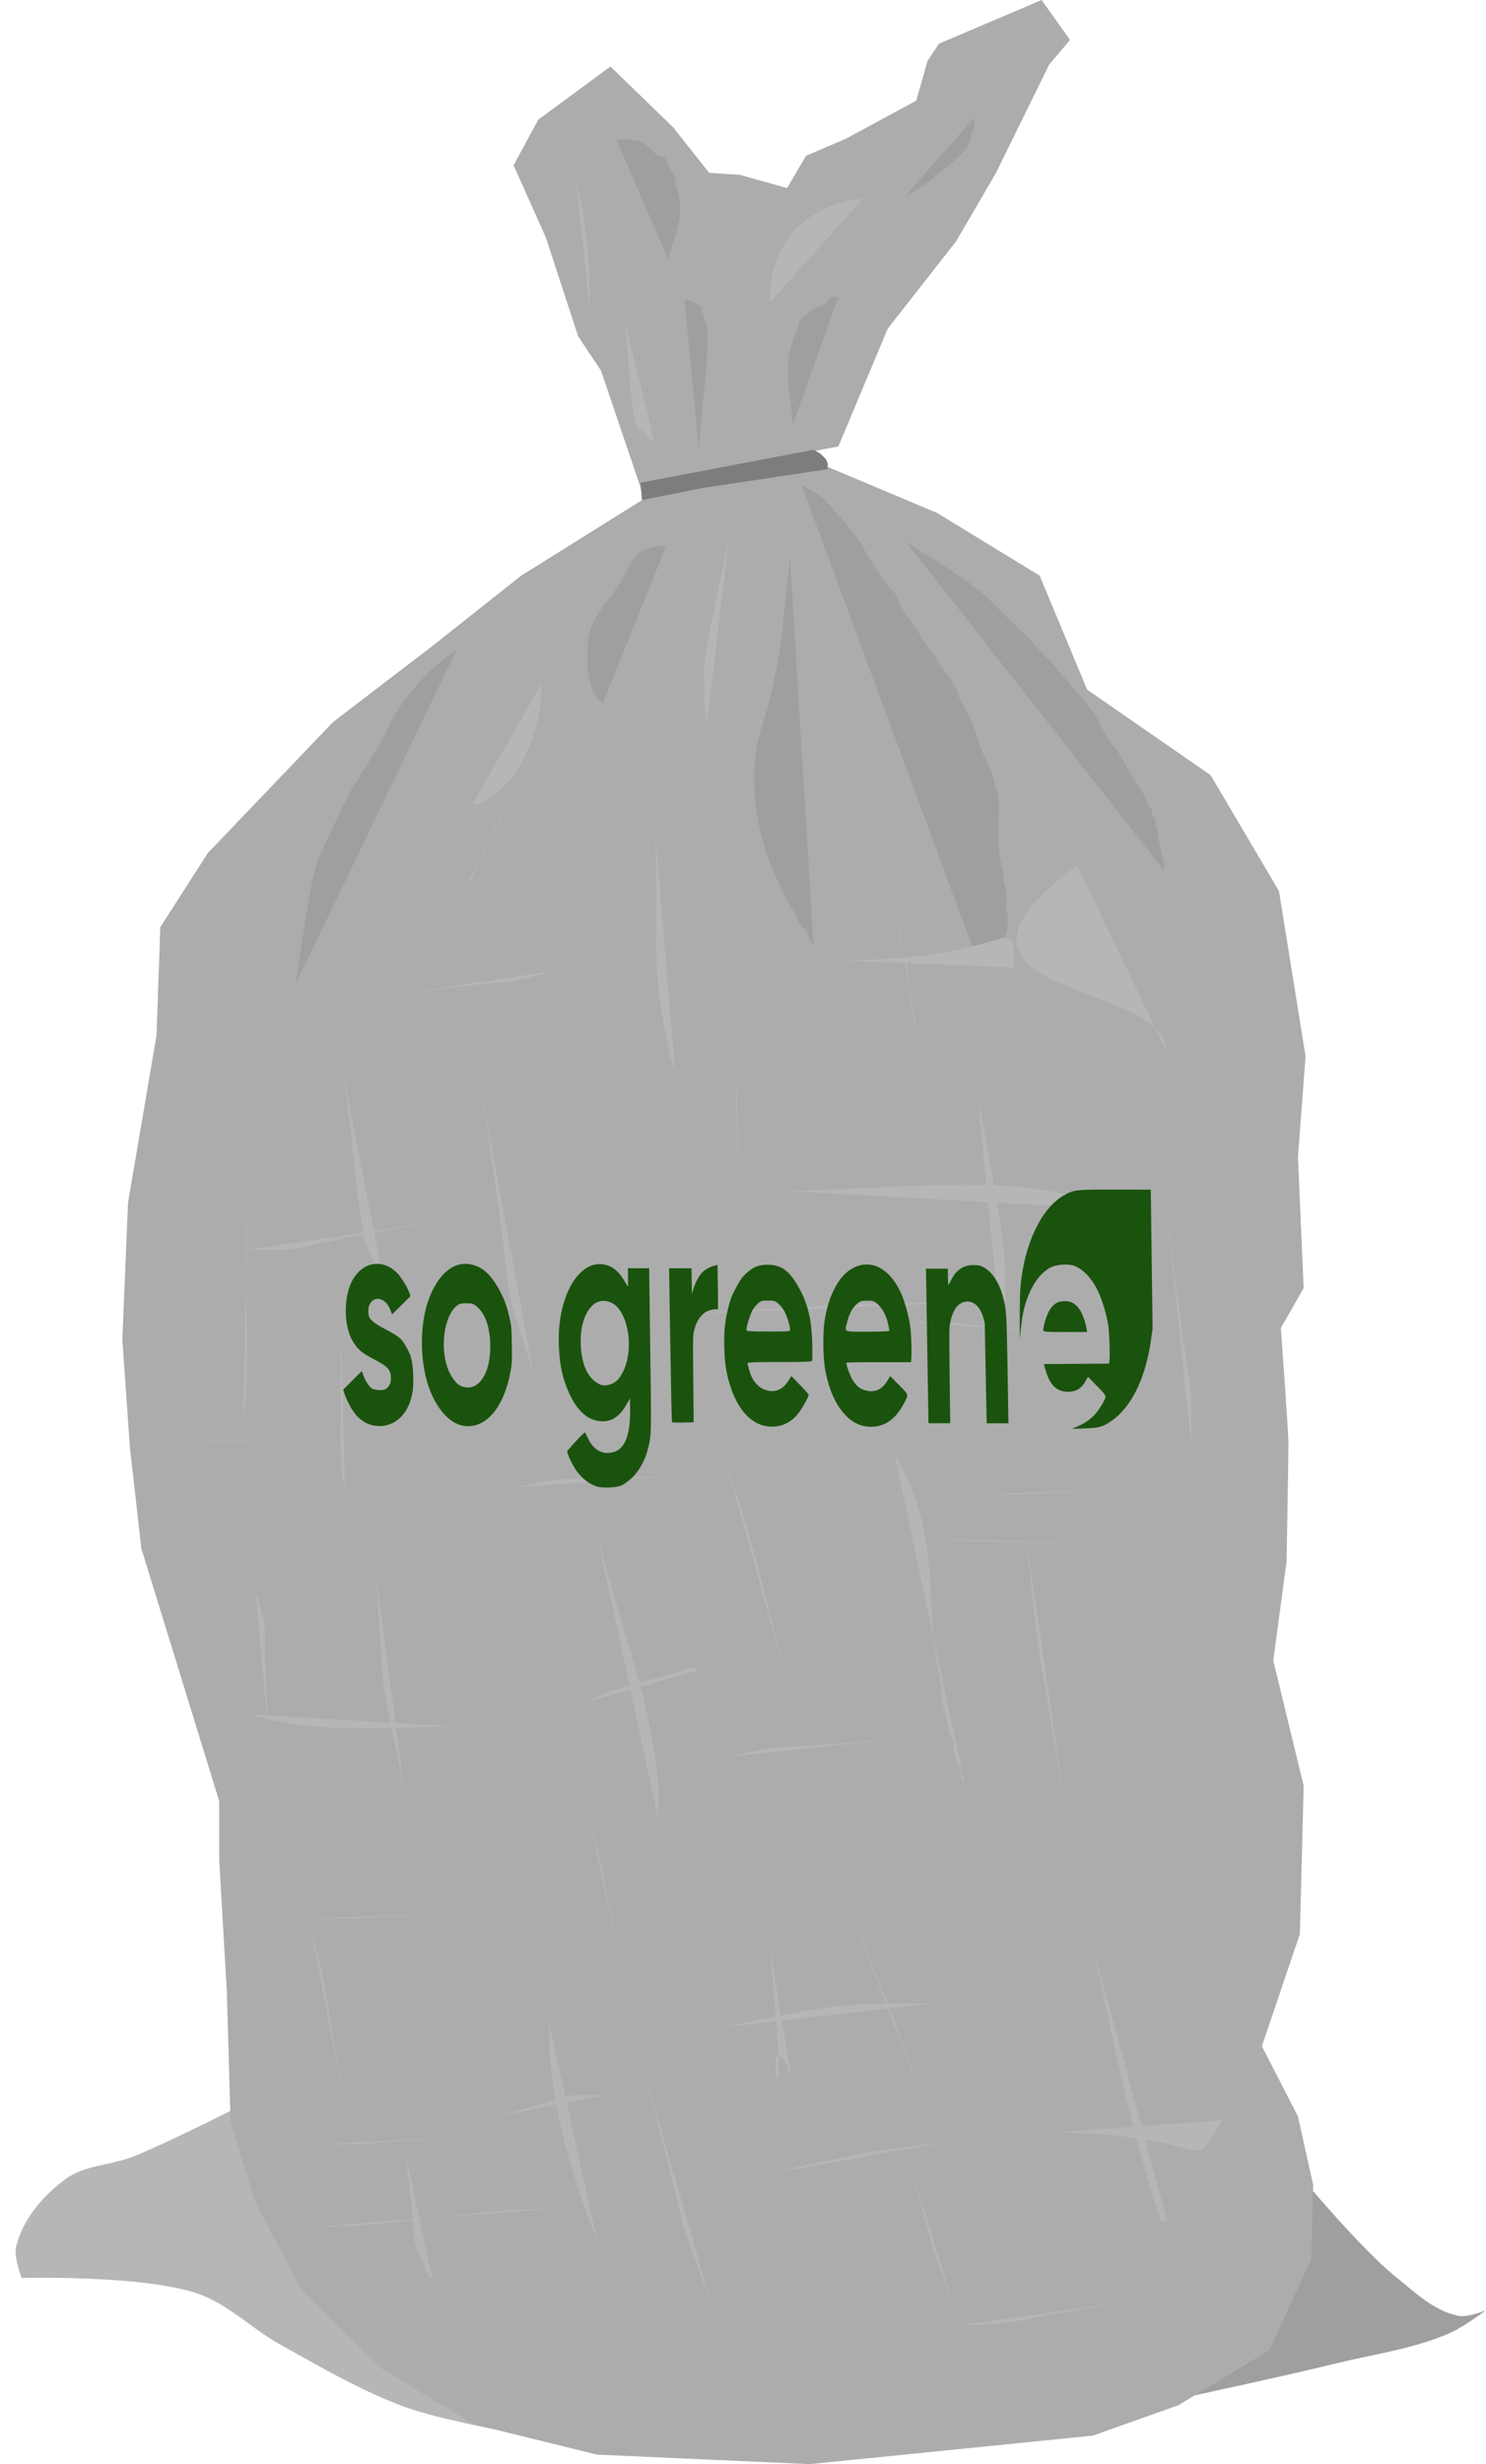
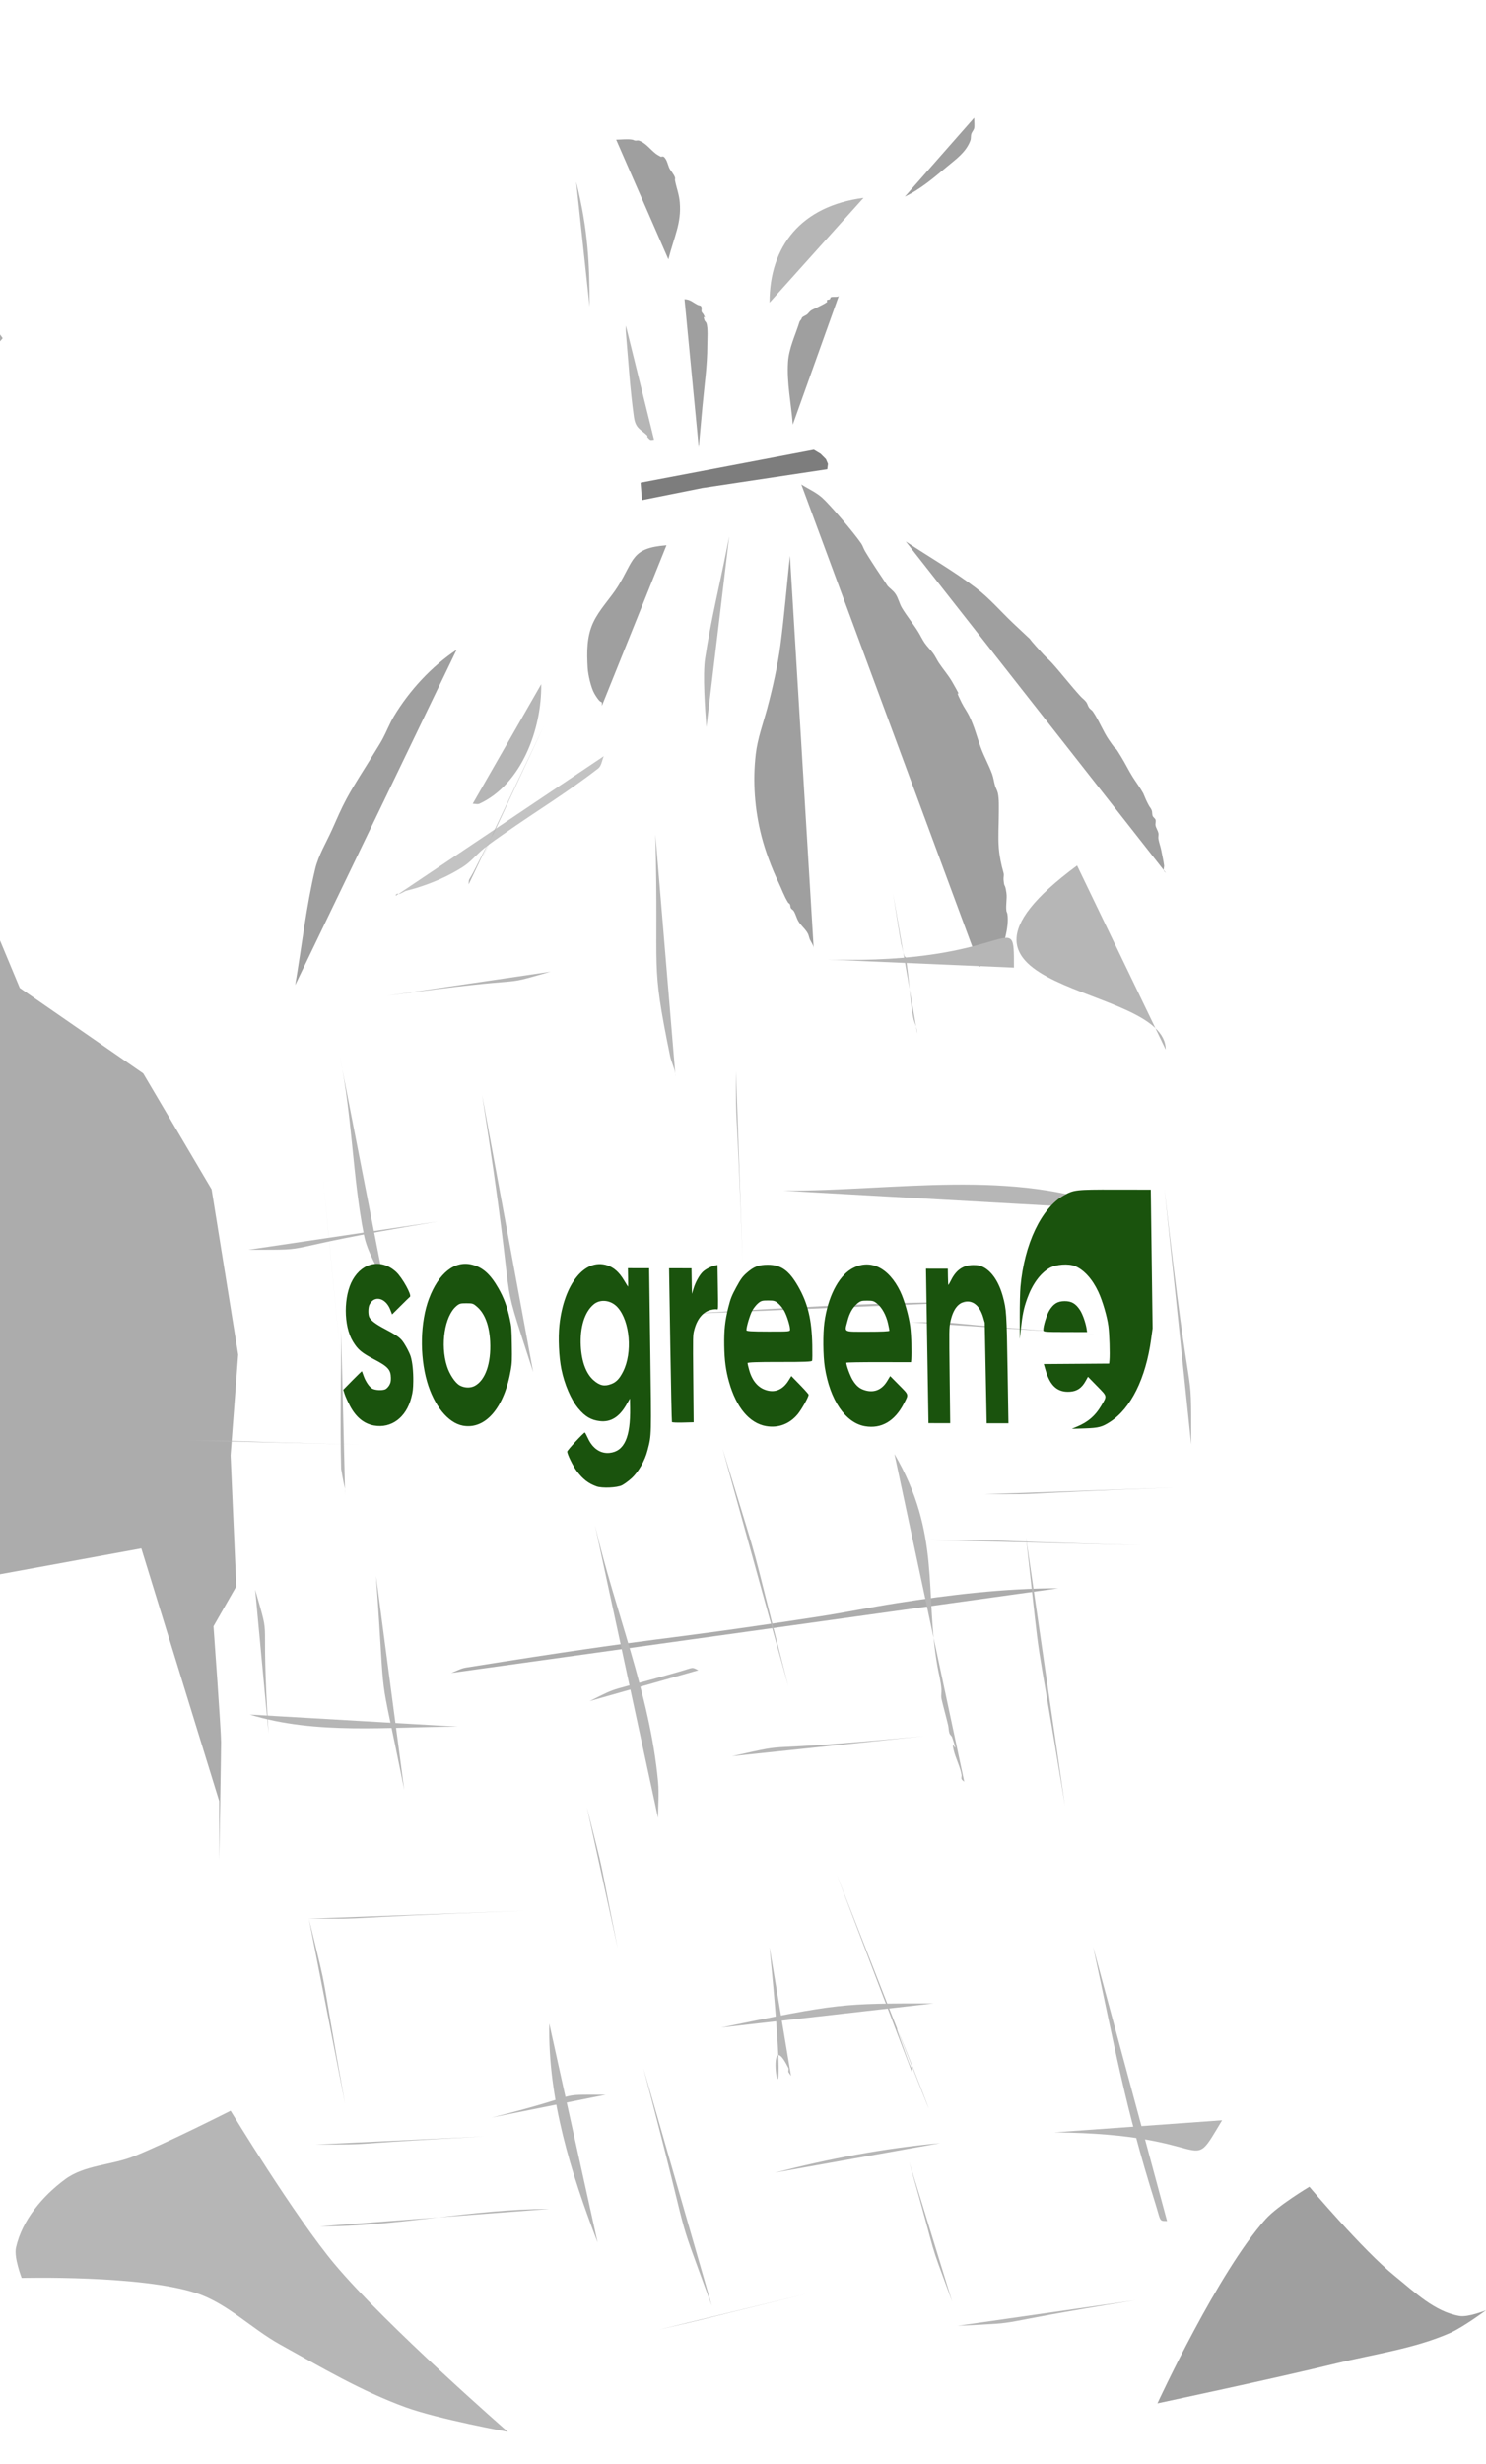
<svg xmlns="http://www.w3.org/2000/svg" xmlns:ns1="http://sodipodi.sourceforge.net/DTD/sodipodi-0.dtd" xmlns:ns2="http://www.inkscape.org/namespaces/inkscape" version="1.1" id="svg1" width="413.64" height="685.689" viewBox="0 0 413.64 685.689" ns1:docname="shreddingonsite2.svg" ns2:version="1.3 (0e150ed6c4, 2023-07-21)">
  <defs id="defs1" />
  <ns1:namedview id="namedview1" pagecolor="#ffffff" bordercolor="#000000" borderopacity="0.25" ns2:showpageshadow="2" ns2:pageopacity="0.0" ns2:pagecheckerboard="0" ns2:deskcolor="#d1d1d1" ns2:zoom="1.8915289" ns2:cx="275.17423" ns2:cy="334.38559" ns2:window-width="1649" ns2:window-height="1266" ns2:window-x="1214" ns2:window-y="365" ns2:window-maximized="0" ns2:current-layer="g1" />
  <g ns2:groupmode="layer" ns2:label="Image" id="g1" transform="translate(-125.606,-41.765)">
    <path style="fill:#b6b6b6;fill-opacity:1;stroke-width:1.115" d="m 189.794,629.121 c 0,0 -17.741,8.996 -26.962,12.688 -6.208,2.485 -13.643,2.385 -19.032,6.344 -6.307,4.633 -12.037,11.395 -13.745,19.032 -0.626,2.8 1.586,8.459 1.586,8.459 0,0 33.183,-0.868 48.638,4.229 8.64,2.849 15.309,9.857 23.262,14.274 11.368,6.314 22.677,12.988 34.892,17.446 9.195,3.356 28.548,6.873 28.548,6.873 0,0 -33.749,-29.451 -48.109,-46.523 -11.106,-13.204 -29.077,-42.822 -29.077,-42.822 z" id="path1" ns1:nodetypes="caaacaaacac" />
    <path style="fill:#9f9f9f;fill-opacity:1;stroke-width:1.115" d="m 490.08,650.268 c 0,0 14.876,17.635 23.79,24.848 5.475,4.429 11.035,9.903 17.975,11.102 2.486,0.43 7.401,-1.586 7.401,-1.586 0,0 -6.416,4.758 -10.045,6.344 -10.027,4.382 -21.092,5.855 -31.72,8.459 -16.486,4.038 -49.695,11.102 -49.695,11.102 0,0 16.872,-36.544 30.134,-51.281 3.372,-3.746 12.159,-8.987 12.159,-8.987 z" id="path2" ns1:nodetypes="csscsscsc" />
-     <path style="fill:#acacac;fill-opacity:1;stroke-width:1.115" d="m 164.946,472.634 21.676,70.313 v 16.389 l 2.115,36.478 1.057,36.478 6.873,22.204 12.688,24.319 22.733,22.204 25.376,15.332 34.364,8.459 59.211,2.643 78.772,-7.93 23.79,-8.459 25.376,-15.332 11.631,-25.376 0.529,-20.618 -4.229,-19.032 -10.045,-19.561 10.573,-31.192 1.057,-41.236 -8.459,-34.892 3.701,-27.491 c 0,0 0.529,-29.606 0.529,-32.778 0,-3.172 -2.115,-32.249 -2.115,-32.249 l 6.344,-11.102 -1.586,-36.478 2.115,-28.02 -7.401,-45.995 -19.032,-32.249 -34.364,-23.79 -13.217,-31.72 -28.548,-17.446 -30.134,-12.688 -5.815,-4.229 8.459,-1.586 13.745,-32.778 19.032,-24.319 11.102,-19.032 14.803,-30.134 5.815,-6.873 -7.93,-11.102 -28.548,12.159 -3.172,4.758 -3.172,11.102 -19.561,10.573 -11.102,4.758 -5.287,8.987 -13.217,-3.701 -8.459,-0.529 -10.045,-12.688 -17.446,-16.918 -20.09,14.803 -6.873,12.688 8.987,20.09 8.987,27.491 6.344,9.516 11.102,32.778 0.529,3.172 -33.835,21.147 -25.376,20.09 -26.962,20.618 -34.892,36.478 -13.217,20.618 -1.057,30.134 -7.93,46.523 -1.586,38.064 2.115,30.134 z" id="path3" />
+     <path style="fill:#acacac;fill-opacity:1;stroke-width:1.115" d="m 164.946,472.634 21.676,70.313 v 16.389 c 0,0 0.529,-29.606 0.529,-32.778 0,-3.172 -2.115,-32.249 -2.115,-32.249 l 6.344,-11.102 -1.586,-36.478 2.115,-28.02 -7.401,-45.995 -19.032,-32.249 -34.364,-23.79 -13.217,-31.72 -28.548,-17.446 -30.134,-12.688 -5.815,-4.229 8.459,-1.586 13.745,-32.778 19.032,-24.319 11.102,-19.032 14.803,-30.134 5.815,-6.873 -7.93,-11.102 -28.548,12.159 -3.172,4.758 -3.172,11.102 -19.561,10.573 -11.102,4.758 -5.287,8.987 -13.217,-3.701 -8.459,-0.529 -10.045,-12.688 -17.446,-16.918 -20.09,14.803 -6.873,12.688 8.987,20.09 8.987,27.491 6.344,9.516 11.102,32.778 0.529,3.172 -33.835,21.147 -25.376,20.09 -26.962,20.618 -34.892,36.478 -13.217,20.618 -1.057,30.134 -7.93,46.523 -1.586,38.064 2.115,30.134 z" id="path3" />
    <path style="fill:#9f9f9f;fill-opacity:1;stroke-width:1.115" d="m 348.66,176.577 c 1.938,1.234 4.106,2.166 5.815,3.701 2.148,1.929 8.532,9.357 10.838,12.688 0.449,0.648 0.658,1.435 1.057,2.115 1.004,1.707 2.101,3.357 3.172,5.022 1.057,1.586 2.115,3.172 3.172,4.758 0.705,0.705 1.54,1.3 2.115,2.115 0.841,1.192 1.1,2.714 1.85,3.965 1.372,2.287 3.09,4.341 4.494,6.608 0.644,1.041 1.151,2.167 1.85,3.172 0.715,1.028 1.651,1.889 2.379,2.908 0.597,0.836 1.016,1.788 1.586,2.643 1.183,1.774 2.637,3.425 3.701,5.287 3.728,6.524 -0.232,0.065 2.643,5.815 0.635,1.271 1.497,2.421 2.115,3.701 1.452,3.007 2.023,5.562 3.172,8.723 0.917,2.523 2.263,4.876 3.172,7.401 0.369,1.025 0.48,2.128 0.793,3.172 0.216,0.721 0.63,1.38 0.793,2.115 0.361,1.624 0.264,3.93 0.264,5.551 0,3.213 -0.256,6.58 0,9.78 0.184,2.303 0.691,4.664 1.322,6.873 0.169,0.593 -0.051,1.236 0,1.85 0.215,2.577 0.363,0.694 0.793,3.701 0.234,1.641 -0.234,3.382 0,5.022 0.039,0.276 0.219,0.518 0.264,0.793 0.328,1.966 -0.094,4.459 -0.529,6.344 -0.451,1.955 -1.599,4.028 -3.172,5.287 -0.154,0.123 -0.389,0.125 -0.529,0.264 -0.139,0.139 -0.125,0.389 -0.264,0.529 -0.363,0.363 -0.927,0.464 -1.322,0.793 -0.287,0.239 -0.482,0.586 -0.793,0.793 -1.225,0.817 -0.495,-0.331 -1.057,0.793" id="path4" />
    <path style="fill:#9f9f9f;fill-opacity:1;stroke-width:1.115" d="m 345.488,196.402 c -0.881,8.283 -1.558,16.589 -2.643,24.848 -0.729,5.551 -2.189,12.129 -3.701,17.711 -1.141,4.213 -2.669,8.327 -3.172,12.688 -0.876,7.591 -0.299,15.35 1.586,22.733 1.084,4.246 2.873,8.972 4.758,12.952 0.858,1.812 1.574,3.84 2.643,5.551 0.132,0.211 0.417,0.306 0.529,0.529 0.162,0.325 0.084,0.742 0.264,1.057 0.185,0.325 0.595,0.476 0.793,0.793 0.564,0.903 0.774,1.995 1.322,2.908 0.734,1.223 2.006,2.162 2.643,3.436 0.249,0.498 0.314,1.072 0.529,1.586 0.181,0.433 1.057,1.672 1.057,2.379" id="path5" />
    <path style="fill:#9f9f9f;fill-opacity:1;stroke-width:1.115" d="m 311.124,193.494 c -9.841,0.751 -8.951,4.085 -13.481,11.366 -2.117,3.402 -5.14,6.386 -6.873,10.045 -1.89,3.99 -1.827,8.358 -1.586,12.688 0.103,1.86 0.923,5.536 1.85,7.137 2.28,3.938 2.115,1.26 2.115,3.436" id="path6" />
    <path style="fill:#acacac;fill-opacity:0.718;stroke-width:1.115" d="m 293.678,252.177 c -0.529,1.145 -0.591,2.661 -1.586,3.436 -8.292,6.458 -17.295,11.948 -25.905,17.975 -1.964,1.375 -3.95,2.725 -5.815,4.229 -2.143,1.728 -3.707,3.804 -6.08,5.287 -4.2,2.625 -8.224,4.338 -12.952,5.815 -0.969,0.264 -1.938,0.529 -2.908,0.793 -0.529,0.264 -1.025,0.606 -1.586,0.793 -0.251,0.084 -0.573,-0.147 -0.793,0 -0.925,0.617 0.639,0.529 -0.264,0.529" id="path7" />
    <path style="fill:#9f9f9f;fill-opacity:1;stroke-width:1.115" d="m 207.768,315.882 c 1.85,-10.75 3.028,-21.637 5.551,-32.249 0.931,-3.917 3.118,-7.425 4.758,-11.102 1.268,-2.844 2.489,-5.717 3.965,-8.459 2.343,-4.351 5.123,-8.451 7.666,-12.688 0.793,-1.322 1.648,-2.608 2.379,-3.965 1.121,-2.082 1.956,-4.317 3.172,-6.344 4.309,-7.182 10.463,-13.848 17.446,-18.504" id="path8" />
    <path style="fill:#9f9f9f;fill-opacity:1;stroke-width:1.115" d="m 377.737,192.437 c 6.52,4.317 13.338,8.216 19.561,12.952 3.769,2.869 6.87,6.523 10.309,9.78 8.644,8.189 1.154,0.783 8.459,8.723 0.759,0.825 1.629,1.545 2.379,2.379 2.711,3.013 5.189,6.261 7.93,9.252 0.505,0.551 1.137,0.988 1.586,1.586 0.355,0.473 0.454,1.102 0.793,1.586 0.286,0.408 0.774,0.648 1.057,1.057 1.723,2.489 2.777,5.421 4.494,7.93 3.123,4.564 0.641,0.184 3.436,4.758 1.109,1.815 2.044,3.745 3.172,5.551 0.697,1.115 2.258,3.276 2.908,4.494 0.612,1.428 0.857,2.1 1.586,3.436 0.246,0.451 0.617,0.839 0.793,1.322 0.183,0.504 0.065,1.088 0.264,1.586 0.164,0.409 0.666,0.635 0.793,1.057 0.152,0.506 -0.111,1.069 0,1.586 0.158,0.736 0.635,1.379 0.793,2.115 0.111,0.517 -0.087,1.065 0,1.586 0.179,1.075 0.592,2.101 0.793,3.172 0.248,1.325 0.624,2.873 0.793,4.229 0.066,0.525 -0.293,1.146 0,1.586 0.138,0.207 0.352,0.352 0.529,0.529" id="path10" />
    <path style="fill:#9f9f9f;fill-opacity:1;stroke-width:1.115" d="m 320.111,166.268 c 0.352,-3.877 0.705,-7.754 1.057,-11.631 0.502,-5.528 1.322,-11.094 1.322,-16.653 0,-1.502 0.26,-5.033 -0.264,-6.344 -0.118,-0.295 -0.428,-0.492 -0.529,-0.793 -0.742,-2.225 0.865,0.673 -0.264,-1.586 -0.142,-0.284 -0.441,-0.488 -0.529,-0.793 -0.113,-0.396 0.221,-1.222 -0.264,-1.586 -0.223,-0.167 -0.544,-0.14 -0.793,-0.264 -1.368,-0.684 -2.17,-1.586 -3.701,-1.586" id="path11" />
    <path style="fill:#9f9f9f;fill-opacity:1;stroke-width:1.115" d="m 346.281,159.924 c -0.441,-5.815 -1.699,-11.626 -1.322,-17.446 0.249,-3.841 2.029,-7.427 3.172,-11.102 0.094,-0.303 0.365,-0.521 0.529,-0.793 0.101,-0.169 0.113,-0.403 0.264,-0.529 0.395,-0.329 0.916,-0.478 1.322,-0.793 0.393,-0.306 0.649,-0.772 1.057,-1.057 0.484,-0.339 1.057,-0.529 1.586,-0.793 0.969,-0.529 2.015,-0.937 2.908,-1.586 0.143,-0.104 -0.125,-0.404 0,-0.529 0.197,-0.197 0.57,-0.097 0.793,-0.264 0.158,-0.118 0.1,-0.419 0.264,-0.529 0.435,-0.29 1.679,0.026 2.115,-0.264 0.164,-0.109 0.176,-0.352 0.264,-0.529" id="path12" />
    <path style="fill:#9f9f9f;fill-opacity:1;stroke-width:1.115" d="m 311.653,113.929 c 1.648,-6.454 3.656,-10.047 3.172,-15.86 -0.185,-2.219 -0.886,-3.9 -1.322,-6.08 -0.052,-0.259 0.073,-0.539 0,-0.793 -0.264,-0.923 -1.195,-1.862 -1.586,-2.643 -0.358,-0.716 -0.686,-2.572 -1.586,-3.172 -0.22,-0.147 -0.529,0 -0.793,0 -0.441,-0.264 -0.911,-0.485 -1.322,-0.793 -1.532,-1.149 -2.86,-3.068 -4.758,-3.701 -0.334,-0.111 -0.708,0.05 -1.057,0 -0.276,-0.039 -0.518,-0.219 -0.793,-0.264 -1.411,-0.235 -3.061,0 -4.494,0" id="path13" />
    <path style="fill:#9f9f9f;fill-opacity:1;stroke-width:1.115" d="m 377.472,96.483 c 4.504,-2.159 8.129,-5.32 11.895,-8.459 2.493,-2.077 5.148,-3.948 6.344,-7.137 0.219,-0.583 0.081,-1.255 0.264,-1.85 0.174,-0.565 0.65,-1.013 0.793,-1.586 0.164,-0.656 0,-2.123 0,-2.908" id="path14" />
    <path style="fill:#acacac;fill-opacity:1;stroke-width:1.115" d="m 251.213,507.285 c 1.371,-0.498 2.672,-1.265 4.112,-1.495 57.942,-9.257 48.804,-6.611 98.317,-14.205 7.249,-1.112 14.437,-2.602 21.682,-3.738 14.777,-2.318 29.883,-4.112 44.859,-4.112" id="path15" />
-     <path style="fill:#b6b6b6;fill-opacity:1;stroke-width:1.115" d="m 194.391,379.436 c -1.335,16.833 0.834,33.936 -0.374,50.841 -0.246,3.445 -0.748,6.325 -0.748,9.72" id="path18" />
    <path style="fill:#b6b6b6;fill-opacity:1;stroke-width:1.115" d="m 196.634,484.107 c 4.686,16.4 1.379,3.423 3.738,40" id="path19" />
    <path style="fill:#b6b6b6;fill-opacity:1;stroke-width:1.115" d="m 211.587,575.695 c 6.123,25.259 2.237,8.173 10.093,51.588" id="path20" />
    <path style="fill:#b6b6b6;fill-opacity:1;stroke-width:1.115" d="m 215.325,367.847 c 2.392,23.923 0.251,2.492 6.355,64.298" id="path21" />
    <path style="fill:#b6b6b6;fill-opacity:1;stroke-width:1.115" d="m 230.278,480.369 c 2.922,40.908 0.185,21.111 7.85,59.439" id="path22" />
    <path style="fill:#b6b6b6;fill-opacity:1;stroke-width:1.115" d="m 253.829,592.518 c 4.611,17.196 9.221,34.392 13.832,51.588" id="path23" />
    <path style="fill:#b6b6b6;fill-opacity:1;stroke-width:1.115" d="m 259.811,346.539 c 10.784,68.698 3.415,43.657 14.205,77.009" id="path24" />
    <path style="fill:#b6b6b6;fill-opacity:1;stroke-width:1.115" d="m 279.997,464.668 c 0.374,13.458 0.748,26.916 1.121,40.373" id="path25" />
    <path style="fill:#b6b6b6;fill-opacity:1;stroke-width:1.115" d="m 288.969,544.668 c 5.492,21.969 2.445,8.926 8.598,39.252" id="path26" />
    <path style="fill:#b6b6b6;fill-opacity:1;stroke-width:1.115" d="m 304.67,617.19 c 14.85,56.1 7.435,34.377 19.065,66.168" id="path27" />
    <path style="fill:#b6b6b6;fill-opacity:1;stroke-width:1.115" d="m 306.913,347.66 c 4.361,21.059 8.723,42.118 13.084,63.177" id="path28" />
    <path style="fill:#b6b6b6;fill-opacity:1;stroke-width:1.115" d="m 326.726,444.856 c 12.172,39.836 5.888,17.83 18.318,66.168" id="path29" />
    <path style="fill:#b6b6b6;fill-opacity:1;stroke-width:1.115" d="m 354.763,548.78 c 5.732,24.423 11.464,48.847 17.196,73.27" id="path30" />
    <path style="fill:#b6b6b6;fill-opacity:1;stroke-width:1.115" d="m 378.688,643.358 c 8.937,31.494 4.551,18.664 11.963,38.878" id="path31" />
-     <path style="fill:#b6b6b6;fill-opacity:1;stroke-width:1.115" d="m 397.753,346.539 c 9.566,51.851 7.477,40.386 7.477,77.009" id="path32" />
    <path style="fill:#b6b6b6;fill-opacity:1;stroke-width:1.115" d="m 411.211,469.528 c 4.776,42.98 1.529,18.008 10.841,74.766" id="path33" />
    <path style="fill:#b6b6b6;fill-opacity:1;stroke-width:1.115" d="m 429.902,583.546 c 5.932,27.503 8.902,44.589 17.196,71.027 1.676,5.342 1.067,5.234 3.364,5.234" id="path34" />
    <path style="fill:#b6b6b6;fill-opacity:1;stroke-width:1.115" d="m 449.715,372.333 c 7.643,68.401 7.477,44.471 7.477,71.401" id="path35" />
    <path style="fill:#b6b6b6;fill-opacity:1;stroke-width:1.115" d="m 330.464,339.81 c 0,19.077 -0.023,1.246 1.869,53.457" id="path36" />
    <path style="fill:#b6b6b6;fill-opacity:1;stroke-width:1.115" d="m 220.185,335.698 c 3.465,16.379 3.511,33.308 6.729,49.719 0.935,4.769 3.738,8.972 5.607,13.458" id="path37" />
    <path style="fill:#b6b6b6;fill-opacity:1;stroke-width:1.115" d="m 291.212,466.164 c 5.562,23.97 15.299,46.798 17.57,71.401 0.309,3.35 0,6.729 0,10.093" id="path38" />
    <path style="fill:#b6b6b6;fill-opacity:1;stroke-width:1.115" d="m 278.502,604.854 c -0.421,20.871 5.994,41.529 13.458,60.934" id="path39" />
    <path style="fill:#b6b6b6;fill-opacity:1;stroke-width:1.115" d="m 358.501,563.359 c 53.03,135.521 4.845,10.767 19.813,51.588 1.22,3.326 1.121,1.542 1.121,3.364" id="path40" />
    <path style="fill:#b6b6b6;fill-opacity:1;stroke-width:1.115" d="m 374.576,446.351 c 12.996,22.282 8.358,38.641 11.963,59.065 0.374,2.118 0.957,4.21 1.121,6.355 0.067,0.87 -0.136,1.755 0,2.617 0.125,0.789 1.578,6.12 1.869,7.477 0.159,0.741 0.134,1.524 0.374,2.243 0.142,0.426 0.606,0.695 0.748,1.121 2.105,6.316 -0.45,-0.342 0.374,3.364 0.529,2.382 1.843,4.703 2.243,7.103 0.061,0.369 -0.139,0.774 0,1.121 0.131,0.327 0.498,0.498 0.748,0.748" id="path41" />
    <path style="fill:#b6b6b6;fill-opacity:1;stroke-width:1.115" d="m 308.034,274.016 c 1.003,40.446 -1.482,34.221 4.112,61.682 0.348,1.708 1.495,3.75 1.495,5.607" id="path42" />
    <path style="fill:#b6b6b6;fill-opacity:1;stroke-width:1.115" d="m 328.595,191.026 c -0.249,1.246 -0.501,2.492 -0.748,3.738 -1.996,10.093 -4.46,20.105 -5.981,30.28 -0.672,4.495 -0.022,13.917 0.374,19.065" id="path43" />
    <path style="fill:#b6b6b6;fill-opacity:1;stroke-width:1.115" d="m 277.007,243.736 c -34.266,73.04 -3.214,7.923 -19.065,39.626 -1.921,3.841 -1.869,2.638 -1.869,4.486" id="path44" />
    <path style="fill:#b6b6b6;fill-opacity:1;stroke-width:1.115" d="m 425.416,282.614 c -49.099,36.296 24.673,32.264 24.673,51.214" id="path45" />
    <path style="fill:#b6b6b6;fill-opacity:1;stroke-width:1.115" d="M 365.978,96.821 C 348.703,99.1 339.81,110.153 339.81,125.98" id="path46" />
    <path style="fill:#b6b6b6;fill-opacity:1;stroke-width:1.115" d="m 285.979,92.336 c 3.348,13.463 3.738,23.004 3.738,34.766" id="path47" />
    <path style="fill:#b6b6b6;fill-opacity:1;stroke-width:1.115" d="m 343.548,373.081 c 31.069,0.148 64.138,-6.345 93.083,5.234" id="path48" />
    <path style="fill:#b6b6b6;fill-opacity:1;stroke-width:1.115" d="m 379.436,409.716 c 18.355,0 0.998,-0.033 51.962,3.364" id="path49" />
    <path style="fill:#b6b6b6;fill-opacity:1;stroke-width:1.115" d="m 384.295,470.276 c 24.181,0 4.487,-0.064 59.065,1.495" id="path50" />
    <path style="fill:#b6b6b6;fill-opacity:1;stroke-width:1.115" d="m 193.269,402.613 c 17.57,1.62 35.14,3.24 52.71,4.86" id="path51" />
    <path style="fill:#b6b6b6;fill-opacity:1;stroke-width:1.115" d="m 178.316,442.613 c 16.951,0 0.997,-0.012 47.85,1.121" id="path52" />
    <path style="fill:#b6b6b6;fill-opacity:1;stroke-width:1.115" d="m 195.138,518.873 c 18.559,5.686 38.575,3.364 57.943,3.364" id="path53" />
    <path style="fill:#b6b6b6;fill-opacity:1;stroke-width:1.115" d="m 211.213,575.695 c 21.696,0 1.496,0.029 60.56,-2.243" id="path54" />
    <path style="fill:#b6b6b6;fill-opacity:1;stroke-width:1.115" d="m 213.456,638.499 c 18.96,0 3.242,0.086 47.102,-2.243" id="path55" />
    <path style="fill:#b6b6b6;fill-opacity:1;stroke-width:1.115" d="m 308.782,690.087 c 17.11,-3.949 3.245,-0.726 41.495,-10.093" id="path56" />
    <path style="fill:#b6b6b6;fill-opacity:1;stroke-width:1.115" d="m 392.146,688.965 c 21.594,-1.08 5.013,0.022 49.345,-7.103" id="path57" />
    <path style="fill:#b6b6b6;fill-opacity:1;stroke-width:1.115" d="m 341.305,646.349 c 15.095,-3.892 30.467,-6.814 45.981,-8.224" id="path58" />
    <path style="fill:#b6b6b6;fill-opacity:1;stroke-width:1.115" d="m 340.184,593.639 c 19.564,-4.86 39.127,-9.72 58.691,-14.579" id="path59" />
    <path style="fill:#b6b6b6;fill-opacity:1;stroke-width:1.115" d="m 329.343,530.462 c 19.741,-4.387 2.221,-0.637 53.457,-5.607" id="path60" />
    <path style="fill:#b6b6b6;fill-opacity:1;stroke-width:1.115" d="m 399.622,457.566 c 20.199,0 2.493,0.047 53.084,-1.869" id="path61" />
    <path style="fill:#b6b6b6;fill-opacity:1;stroke-width:1.115" d="m 275.885,456.07 c 16.324,-0.623 32.648,-1.246 48.971,-1.869" id="path62" />
    <path style="fill:#b6b6b6;fill-opacity:1;stroke-width:1.115" d="m 233.269,318.875 c 43.889,-6.106 29.079,-2.007 45.607,-6.729" id="path63" />
    <path style="fill:#b6b6b6;fill-opacity:1;stroke-width:1.115" d="m 194.764,389.529 c 21.274,0 3.512,0.285 52.71,-7.85" id="path64" />
-     <path style="fill:#b6b6b6;fill-opacity:1;stroke-width:1.115" d="m 268.782,455.697 c 19.955,-3.991 4.938,-1.371 45.607,-3.364" id="path65" />
    <path style="fill:#b6b6b6;fill-opacity:1;stroke-width:1.115" d="m 320.371,410.463 c 12.71,-2.118 25.42,-4.237 38.13,-6.355" id="path66" />
    <path style="fill:#b6b6b6;fill-opacity:1;stroke-width:1.115" d="m 222.428,667.657 c 15.825,0.374 31.651,0.748 47.476,1.121" id="path67" />
    <path style="fill:#b6b6b6;fill-opacity:1;stroke-width:1.115" d="m 314.763,407.473 c 26.891,-1.568 53.807,-3.364 80.747,-3.364" id="path68" />
    <path style="fill:#b6b6b6;fill-opacity:1;stroke-width:1.115" d="m 274.764,515.135 c 26.791,-3.489 53.582,-6.978 80.373,-10.467" id="path69" />
    <path style="fill:#b6b6b6;fill-opacity:1;stroke-width:1.115" d="m 419.061,635.134 c 45.939,0.386 36.856,13.09 46.729,-3.364" id="path70" />
    <path style="fill:#b6b6b6;fill-opacity:1;stroke-width:1.115" d="m 289.717,515.135 c 9.086,-4.543 4.091,-2.196 25.046,-8.224 4.029,-1.159 3.264,-1.358 5.234,-0.374" id="path71" />
    <path style="fill:#b6b6b6;fill-opacity:1;stroke-width:1.115" d="m 262.427,631.022 c 27.475,-6.869 16.686,-6.355 31.775,-6.355" id="path72" />
    <path style="fill:#b6b6b6;fill-opacity:1;stroke-width:1.115" d="m 214.577,661.302 c 21.377,0.116 42.549,-4.86 63.925,-4.86" id="path73" />
-     <path style="fill:#b6b6b6;fill-opacity:1;stroke-width:1.115" d="m 238.129,639.62 c 4.555,30.744 0.244,21.243 6.729,35.14 0.605,1.296 1.121,0.271 1.121,1.121" id="path74" />
    <path style="fill:#b6b6b6;fill-opacity:1;stroke-width:1.115" d="m 339.81,583.546 c 6.767,68.516 -3.12,16.938 5.234,33.645 0.167,0.334 0,0.748 0,1.121 0.249,0.374 0.498,0.748 0.748,1.121" id="path75" />
    <path style="fill:#b6b6b6;fill-opacity:1;stroke-width:1.115" d="m 326.352,605.975 c 32.974,-6.785 33.367,-6.729 59.065,-6.729" id="path76" />
    <path style="fill:#b6b6b6;fill-opacity:1;stroke-width:1.115" d="m 220.559,411.959 c 0.033,12.834 -0.344,25.674 0,38.504 1.162,6.975 1.121,4.455 1.121,7.477" id="path77" />
    <path style="fill:#b6b6b6;fill-opacity:1;stroke-width:1.115" d="m 201.12,432.519 c 17.196,0.623 34.392,1.246 51.588,1.869" id="path78" />
    <path style="fill:#b6b6b6;fill-opacity:1;stroke-width:1.115" d="m 374.202,290.464 c 0.198,1.255 1.94,12.417 2.243,13.832 1.685,7.862 0.759,-0.659 1.869,8.224 0.51,4.083 0.736,8.288 1.495,12.336 0.303,1.614 1.121,2.803 1.121,4.486" id="path79" />
    <path style="fill:#b6b6b6;fill-opacity:1;stroke-width:1.115" d="m 355.884,308.782 c 52.211,1.502 51.962,-15.833 51.962,2.243" id="path80" />
    <path style="fill:#b6b6b6;fill-opacity:1;stroke-width:1.115" d="m 276.259,232.147 c 0.169,12.572 -5.516,27.88 -17.196,33.271 -0.566,0.261 -1.246,0 -1.869,0" id="path81" />
    <path style="fill:#b6b6b6;fill-opacity:1;stroke-width:1.115" d="m 299.81,132.335 c 0,0.623 -0.055,1.248 0,1.869 0.693,7.855 1.158,15.74 2.243,23.551 0.468,3.369 1.902,3.398 3.738,5.234 0.088,0.088 0,0.249 0,0.374 0.249,0.249 0.454,0.552 0.748,0.748 0.311,0.207 0.748,0 1.121,0" id="path82" />
    <path style="fill:#1a530d;fill-opacity:1;stroke-width:0.339" d="m 291.652,455.374 c -2.252,-0.8 -3.794,-1.992 -5.503,-4.252 -1.019,-1.348 -2.65,-4.678 -2.662,-5.435 -0.005,-0.354 4.621,-5.346 4.912,-5.3 0.082,0.018 0.462,0.713 0.847,1.559 1.308,2.876 3.515,4.371 6.053,4.101 4.081,-0.436 5.835,-4.299 5.703,-12.566 l -0.04,-2.553 -1.056,1.821 c -1.94,3.344 -4.319,4.808 -7.276,4.478 -2.477,-0.274 -4.181,-1.278 -6.076,-3.57 -1.991,-2.407 -3.837,-6.696 -4.686,-10.894 -0.691,-3.414 -0.926,-8.712 -0.544,-12.268 1.224,-11.402 7.033,-18.666 13.302,-16.633 1.852,0.6 3.323,1.907 4.67,4.15 0.595,0.99 1.102,1.801 1.127,1.801 0.025,-0.003 0.027,-1.158 0.003,-2.574 l -0.041,-2.574 2.959,0.004 2.959,0.004 0.304,22.481 c 0.335,24.833 0.363,23.786 -0.723,28.08 -0.768,3.041 -2.609,6.239 -4.59,7.975 -0.856,0.765 -2.008,1.586 -2.561,1.862 -1.396,0.685 -5.515,0.864 -7.079,0.308 z m 4.077,-28.469 c 1.424,-0.543 2.305,-1.462 3.317,-3.463 2.658,-5.257 1.929,-13.968 -1.493,-17.844 -1.81,-2.05 -4.79,-2.437 -6.679,-0.874 -2.549,2.108 -3.861,6.351 -3.596,11.593 0.22,4.34 1.475,7.709 3.545,9.515 1.72,1.5 3.025,1.784 4.906,1.067 z m 129.654,11.854 c 3.101,-1.302 5.084,-3.009 6.736,-5.795 1.698,-2.866 1.77,-2.519 -1.139,-5.498 l -2.527,-2.588 -0.656,1.176 c -1.084,1.945 -2.363,2.823 -4.323,2.968 -3.422,0.251 -5.515,-1.546 -6.771,-5.813 l -0.55,-1.868 9.093,-0.063 9.093,-0.065 0.091,-0.942 c 0.164,-1.712 -0.013,-7.34 -0.299,-9.497 -0.351,-2.656 -1.618,-6.985 -2.771,-9.47 -1.657,-3.57 -3.96,-6.138 -6.463,-7.204 -1.857,-0.792 -5.414,-0.522 -7.215,0.547 -2.574,1.527 -4.738,4.517 -6.166,8.52 -0.934,2.616 -1.335,4.549 -1.744,8.402 l -0.298,2.799 -0.015,-6.064 c -0.007,-3.525 0.078,-7.09 0.206,-8.511 1.065,-11.865 5.774,-21.785 12.049,-25.38 2.749,-1.576 3.397,-1.65 14.2,-1.632 l 10.021,0.017 0.252,19.302 0.252,19.302 -0.406,2.978 c -1.489,10.932 -5.614,19.266 -11.397,23.024 -2.256,1.466 -3.211,1.714 -7.055,1.84 l -3.624,0.114 z m -195.648,-0.305 c -2.8,-0.496 -5.019,-2.297 -6.702,-5.454 -0.598,-1.123 -1.267,-2.596 -1.485,-3.274 l -0.397,-1.233 2.578,-2.628 c 1.418,-1.446 2.6,-2.578 2.627,-2.516 0.029,0.052 0.224,0.61 0.437,1.22 0.572,1.632 1.645,3.203 2.477,3.628 0.847,0.434 2.647,0.523 3.542,0.185 0.339,-0.142 0.843,-0.629 1.121,-1.103 0.406,-0.698 0.5,-1.112 0.484,-2.122 -0.036,-2.214 -0.848,-3.124 -4.489,-5.032 -3.683,-1.929 -4.708,-2.786 -6.107,-5.103 -2.612,-4.327 -2.62,-12.626 -0.017,-17.165 2.824,-4.923 8.068,-5.849 12.083,-2.136 1.718,1.589 4.441,6.526 3.821,6.927 -0.092,0.05 -1.244,1.18 -2.561,2.492 l -2.395,2.385 -0.494,-1.286 c -1.288,-3.349 -4.483,-4.12 -5.811,-1.405 -0.383,0.783 -0.404,2.71 -0.039,3.474 0.425,0.889 1.75,1.898 4.203,3.196 2.992,1.585 3.992,2.24 4.801,3.145 0.773,0.863 2.155,3.395 2.525,4.619 0.472,1.565 0.742,4.195 0.706,6.871 -0.029,2.119 -0.125,2.932 -0.539,4.534 -1.431,5.538 -5.547,8.626 -10.369,7.778 z m 24.681,0.026 c -4.105,-0.771 -8.009,-5.59 -9.934,-12.26 -2.097,-7.27 -1.882,-16.657 0.53,-23.056 2.692,-7.146 7.159,-10.691 11.962,-9.494 2.988,0.743 5.114,2.632 7.334,6.511 1.562,2.728 2.479,5.196 3.21,8.631 0.452,2.127 0.495,2.667 0.568,7.145 0.069,4.268 0.036,5.094 -0.28,6.942 -1.812,10.614 -7.096,16.763 -13.39,15.582 z m 3.324,-11.061 c 2.963,-1.564 4.612,-6.291 4.305,-12.344 -0.225,-4.444 -1.473,-7.771 -3.618,-9.643 -1.081,-0.943 -1.24,-0.998 -3.001,-1 -1.662,-0.002 -1.959,0.081 -2.807,0.805 -3.245,2.768 -4.486,10.728 -2.601,16.696 0.718,2.275 2.271,4.614 3.538,5.33 1.297,0.734 2.973,0.793 4.184,0.157 z m 81.122,11.195 c -4.634,-0.807 -8.303,-5.175 -10.311,-12.266 -0.908,-3.206 -1.28,-6.009 -1.346,-10.145 -0.068,-4.275 0.217,-6.946 1.132,-10.595 0.618,-2.465 0.934,-3.269 2.215,-5.633 1.227,-2.266 1.747,-2.979 2.908,-3.995 2.004,-1.762 3.339,-2.271 5.867,-2.269 3.702,0.003 5.909,1.575 8.451,6.012 2.702,4.719 3.794,9.266 3.933,16.374 0.044,2.167 0.022,4.11 -0.046,4.314 -0.094,0.288 -2.175,0.369 -9.051,0.357 -6.187,-0.01 -8.928,0.085 -8.924,0.307 0.003,0.169 0.209,1.051 0.458,1.942 0.865,3.098 2.594,5.044 5.029,5.664 2.406,0.614 4.443,-0.347 5.963,-2.808 l 0.74,-1.201 2.406,2.466 c 1.323,1.356 2.408,2.585 2.41,2.729 0.01,0.621 -1.975,4.15 -3.076,5.467 -2.256,2.696 -5.383,3.867 -8.759,3.276 z m 6.654,-26.942 c -0.017,-1.067 -0.882,-3.804 -1.621,-5.134 -0.388,-0.698 -1.141,-1.63 -1.672,-2.073 -0.863,-0.717 -1.166,-0.804 -2.822,-0.806 -1.652,-0.002 -1.958,0.086 -2.795,0.796 -0.517,0.434 -1.248,1.369 -1.625,2.063 -0.629,1.161 -1.618,4.478 -1.604,5.378 0.004,0.294 1.333,0.378 6.078,0.387 6.02,0.01 6.072,0.004 6.062,-0.615 z m 20.856,26.971 c -5.443,-0.938 -9.772,-7.32 -11.186,-16.491 -0.482,-3.126 -0.536,-9.226 -0.112,-12.37 0.94,-6.958 3.797,-12.66 7.447,-14.864 5.05,-3.05 10.41,-0.597 13.7,6.269 1.124,2.346 2.37,6.741 2.752,9.712 0.303,2.359 0.467,7.242 0.301,8.983 l -0.09,0.945 -9.002,-0.014 c -4.951,-0.008 -9.001,0.062 -9,0.155 0.011,0.789 1.068,3.661 1.764,4.801 1.058,1.731 2.066,2.527 3.728,2.943 2.431,0.609 4.472,-0.309 5.885,-2.648 l 0.834,-1.38 2.474,2.504 c 2.806,2.841 2.718,2.488 1.309,5.199 -2.53,4.867 -6.276,7.037 -10.803,6.256 z m 6.81,-26.594 c -7e-4,-0.17 -0.173,-1.039 -0.378,-1.954 -0.521,-2.323 -1.658,-4.425 -2.98,-5.508 -0.972,-0.797 -1.248,-0.883 -2.848,-0.885 -1.587,-0.002 -1.875,0.084 -2.769,0.842 -1.297,1.115 -2.158,2.648 -2.725,4.9 -0.79,3.14 -1.309,2.875 5.631,2.885 3.778,0.005 6.07,-0.1 6.067,-0.282 z m -60.533,25.433 c -0.065,-0.121 -0.272,-9.792 -0.459,-21.504 l -0.339,-21.295 3.12,0.004 3.12,0.005 0.058,3.557 0.058,3.557 0.462,-1.52 c 0.533,-1.755 1.659,-3.772 2.588,-4.633 0.763,-0.713 2.161,-1.436 3.273,-1.704 l 0.798,-0.187 0.1,6.261 c 0.097,6.103 0.09,6.257 -0.239,6.102 -0.186,-0.091 -0.91,-0.034 -1.608,0.123 -2.242,0.5 -3.913,2.469 -4.72,5.57 -0.39,1.497 -0.39,1.503 -0.281,13.608 l 0.109,12.111 -2.961,0.078 c -1.628,0.043 -3.014,-0.017 -3.08,-0.13 z m 71.057,-21.188 -0.342,-21.497 3.036,0.005 3.036,0.005 0.037,2.271 c 0.021,1.248 0.072,2.271 0.12,2.27 0.046,-0.01 0.386,-0.613 0.759,-1.361 1.413,-2.838 3.387,-4.183 6.156,-4.199 1.368,-0.008 2.046,0.148 2.982,0.661 2.312,1.283 4.18,4.132 5.255,8.02 1.01,3.651 1.077,4.707 1.336,20.749 l 0.236,14.608 -3.028,-0.004 -3.028,-0.004 -0.274,-14.003 -0.273,-14.003 -0.423,-1.448 c -0.895,-3.061 -2.665,-4.668 -4.837,-4.392 -2.142,0.272 -3.586,2.17 -4.314,5.672 -0.335,1.613 -0.341,2.077 -0.192,14.911 l 0.155,13.246 -3.025,-0.005 -3.025,-0.005 z m 32.311,-4.441 c -0.018,-1.11 0.973,-4.281 1.712,-5.476 1.128,-1.826 2.302,-2.532 4.232,-2.54 1.912,-0.009 3.105,0.689 4.287,2.513 0.737,1.138 1.583,3.557 1.834,5.248 l 0.124,0.833 -6.09,-0.01 c -5.801,-0.009 -6.091,-0.036 -6.099,-0.567 z" id="path1-5" />
    <path style="fill:#7d7d7d;fill-opacity:1;stroke-width:1.115" d="m 303.922,176.073 48.224,-9.159 1.869,1.121 1.495,1.495 0.561,1.308 -0.187,1.495 -34.766,5.234 -16.822,3.364 z" id="path83" ns1:nodetypes="ccccccccc" />
  </g>
</svg>